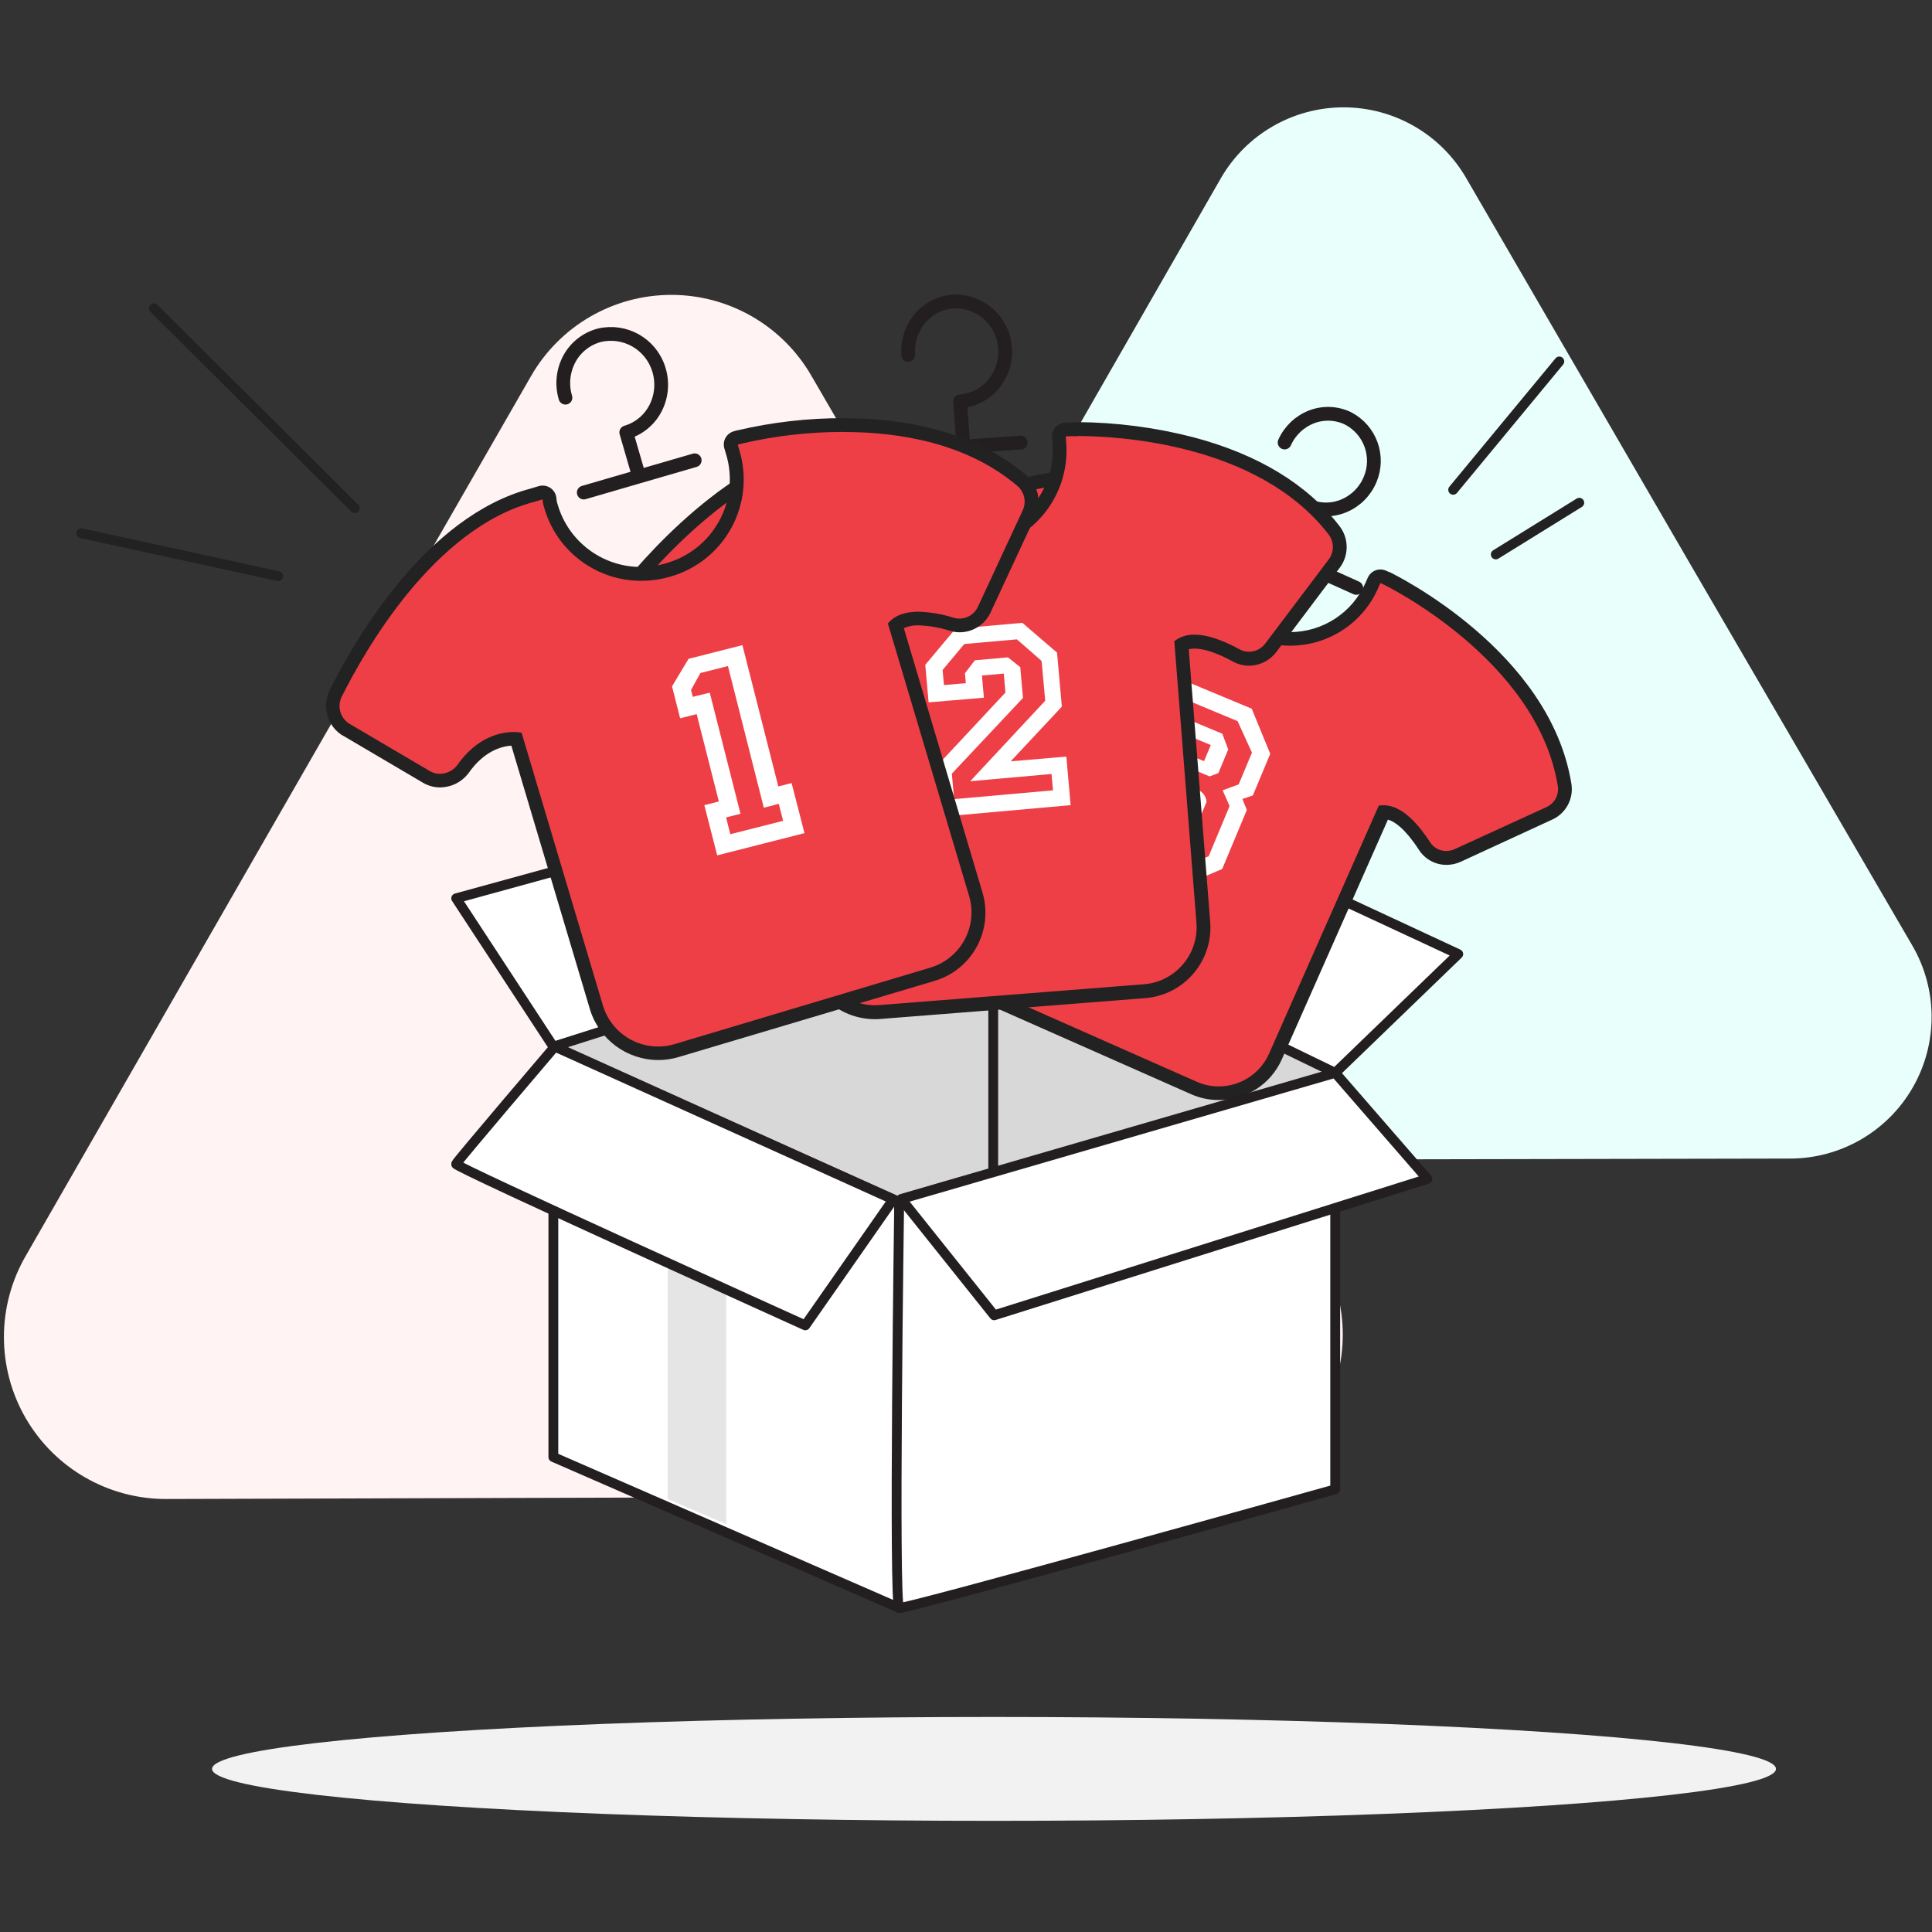
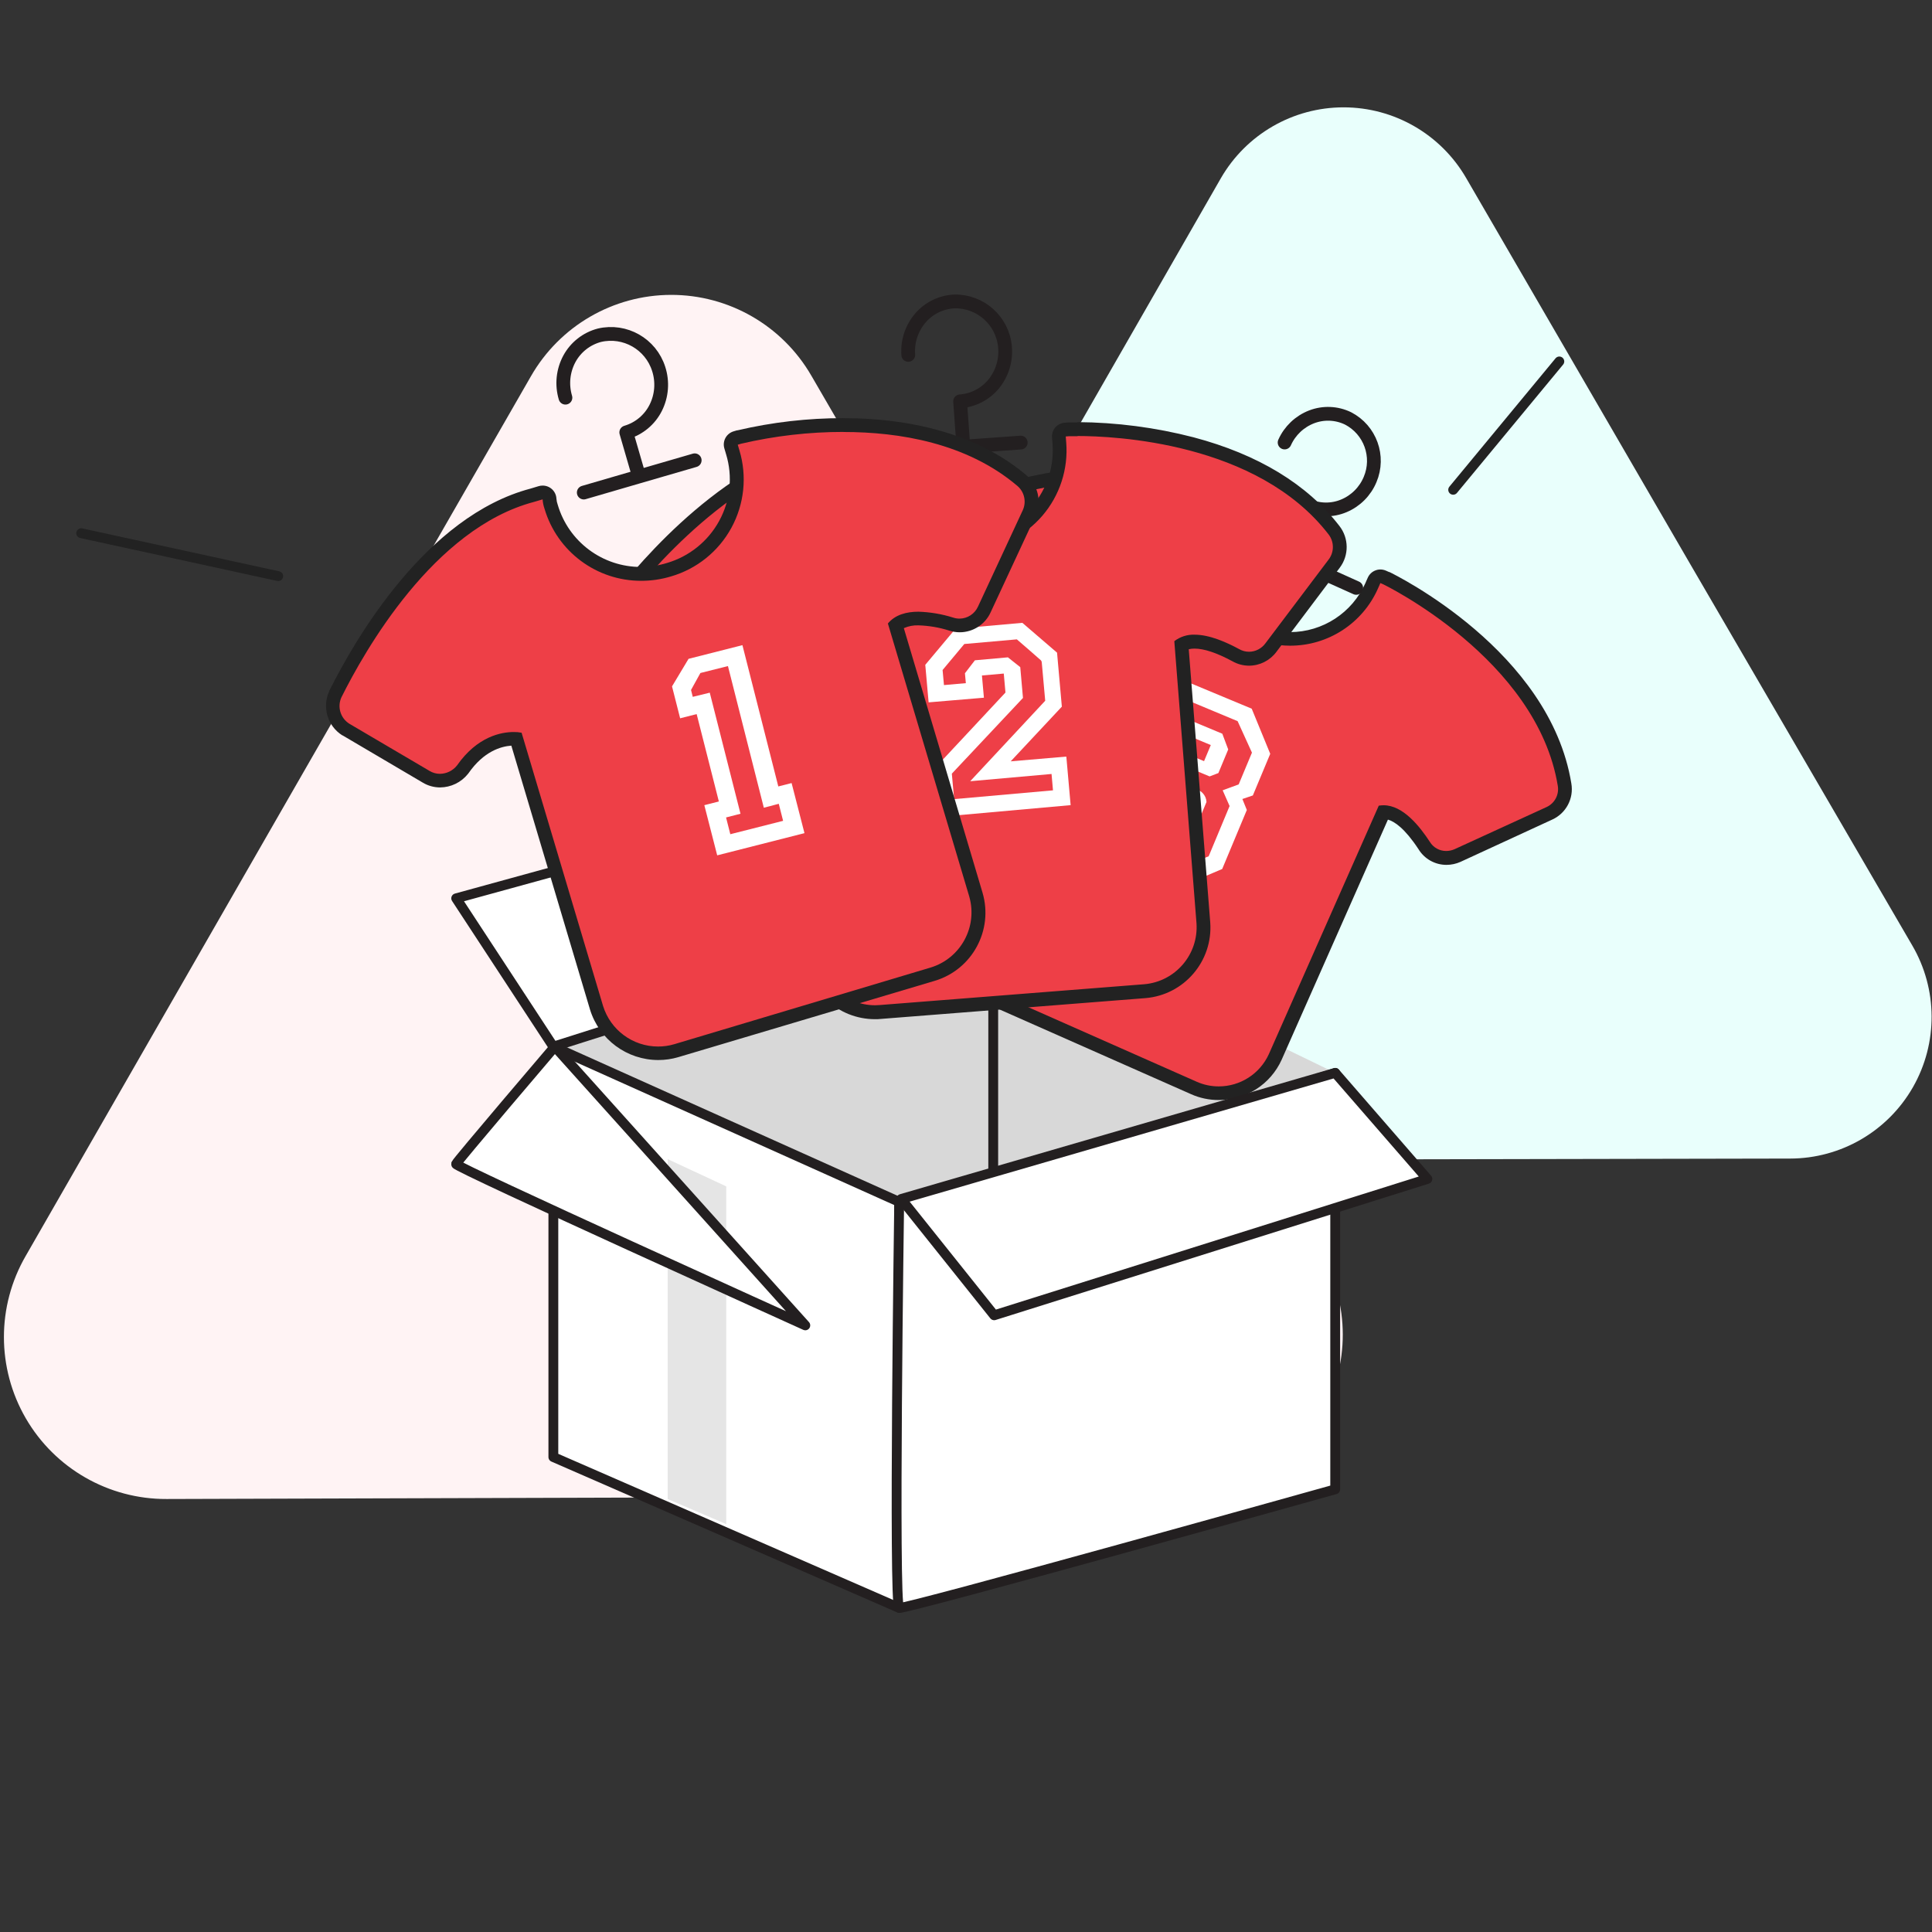
<svg xmlns="http://www.w3.org/2000/svg" width="180px" height="180px" viewBox="0 0 180 180" version="1.1">
  <rect x="0" y="0" width="180" height="180" fill="#333333" stroke="none" />
  <title>Group 51</title>
  <g id="Page-1" stroke="none" stroke-width="1" fill="none" fill-rule="evenodd">
    <g id="pf-graduation-shirts-DE" transform="translate(-1014, -2463)">
      <g id="Steps-horizontal/0-Desktop/3-steps" transform="translate(144, 2463)">
        <g id="Steps-horizontal/3-Steps-item/Web-3-items-in-row-Copy-2" transform="translate(768, 0)">
          <g id="Group-51" transform="translate(102, 0)">
            <g id="teamshirts_step-3" transform="translate(0, 10)">
-               <ellipse id="Oval" fill="#F2F2F2" fill-rule="nonzero" cx="92.61" cy="154.804" rx="72.854" ry="4.839" />
              <path d="M75.589,24.998 C72.889,20.33 67.9,17.46 62.507,17.473 C57.114,17.486 52.139,20.38 49.462,25.061 L25.926,66.028 L2.394,107.014 C-0.313,111.693 -0.31,117.463 2.402,122.139 C5.114,126.815 10.12,129.684 15.525,129.659 L62.754,129.516 L110.046,129.428 C115.433,129.419 120.406,126.538 123.093,121.869 C125.78,117.2 125.773,111.452 123.075,106.79 L99.348,65.907 L75.589,24.998 Z" id="Path" fill="#FFF3F4" fill-rule="nonzero" />
              <path d="M136.606,6.599 C134.248,2.516 129.892,0.001 125.177,0.001 C120.462,0.001 116.106,2.516 113.748,6.599 L93.153,42.5 L72.561,78.346 C70.215,82.433 70.227,87.46 72.591,91.536 C74.954,95.612 79.312,98.119 84.024,98.113 L125.45,98.021 L166.788,97.941 C171.514,97.933 175.875,95.398 178.222,91.295 C180.568,87.193 180.542,82.149 178.152,78.071 L157.366,42.368 L136.606,6.599 Z" id="Path-2" fill="#E9FFFC" fill-rule="nonzero" />
              <line x1="7.563" y1="39.677" x2="25.922" y2="43.677" id="Path" stroke="#222222" stroke-width="0.916" stroke-linecap="round" stroke-linejoin="round" />
-               <line x1="14.338" y1="18.726" x2="33.056" y2="37.342" id="Path" stroke="#222222" stroke-width="0.916" stroke-linecap="round" stroke-linejoin="round" />
              <line x1="145.279" y1="23.675" x2="135.389" y2="35.633" id="Path" stroke="#222222" stroke-width="0.916" stroke-linecap="round" stroke-linejoin="round" />
-               <line x1="147.138" y1="36.84" x2="139.359" y2="41.657" id="Path" stroke="#222222" stroke-width="0.916" stroke-linecap="round" stroke-linejoin="round" />
              <polygon id="Path" fill="#D8D8D8" fill-rule="nonzero" points="124.398 89.956 92.537 74.508 51.555 87.514 83.775 101.977" />
              <polygon id="Path" stroke="#231F20" stroke-width="0.916" fill="#FFFFFF" fill-rule="nonzero" stroke-linecap="round" stroke-linejoin="round" points="83.775 101.977 83.775 139.806 51.555 125.751 51.555 87.514" />
              <polygon id="Path-3" fill="#E5E5E5" fill-rule="nonzero" points="62.204 129.659 62.204 97.992 67.663 100.532 67.663 132.001" />
              <path d="M124.398,89.956 C123.753,90.323 83.775,101.977 83.775,101.977 C83.775,101.977 83.236,139.626 83.775,139.806 C84.314,139.986 124.398,128.757 124.398,128.757 L124.398,89.956 Z" id="Path" stroke="#231F20" stroke-width="0.916" fill="#FFFFFF" fill-rule="nonzero" stroke-linecap="round" stroke-linejoin="round" />
              <line x1="92.537" y1="99.209" x2="92.537" y2="74.508" id="Path" stroke="#231F20" stroke-width="0.916" fill="#D8D8D8" fill-rule="nonzero" stroke-linecap="round" stroke-linejoin="round" />
-               <path d="M51.69,87.511 L83.218,101.749 L75.028,113.481 C75.028,113.481 42.379,98.721 42.485,98.45 C42.591,98.179 51.69,87.511 51.69,87.511 Z" id="Path" stroke="#231F20" stroke-width="0.916" fill="#FFFFFF" fill-rule="nonzero" stroke-linecap="round" stroke-linejoin="round" />
-               <polygon id="Path" stroke="#231F20" stroke-width="0.916" fill="#FFFFFF" fill-rule="nonzero" stroke-linecap="round" stroke-linejoin="round" points="124.398 89.956 92.537 74.508 103.967 64.048 135.862 78.888" />
+               <path d="M51.69,87.511 L75.028,113.481 C75.028,113.481 42.379,98.721 42.485,98.45 C42.591,98.179 51.69,87.511 51.69,87.511 Z" id="Path" stroke="#231F20" stroke-width="0.916" fill="#FFFFFF" fill-rule="nonzero" stroke-linecap="round" stroke-linejoin="round" />
              <polygon id="Path" stroke="#231F20" stroke-width="0.916" fill="#FFFFFF" fill-rule="nonzero" stroke-linecap="round" stroke-linejoin="round" points="83.02 62.556 92.537 74.508 51.555 87.514 42.503 73.694" />
              <path d="M113.539,91.866 C112.75,91.869 111.969,91.704 111.248,91.382 L89.516,81.77 C88.13,81.153 87.046,80.011 86.503,78.595 C85.943,77.189 85.972,75.617 86.583,74.233 L96.657,51.459 C95.716,50.607 94.481,50.152 93.211,50.191 C92.574,50.197 91.94,50.284 91.323,50.448 L91.283,50.448 C90.045,50.686 88.818,49.99 88.387,48.805 L85.692,40.997 C85.311,39.791 85.884,38.49 87.031,37.958 C90.378,36.532 96.929,34.152 103.476,34.152 C106.673,34.152 109.496,34.732 111.864,35.875 L112.553,36.18 C112.735,36.258 112.871,36.416 112.92,36.609 C112.968,36.801 112.927,37.005 112.806,37.162 C112.668,37.346 112.556,37.549 112.473,37.763 C110.674,41.983 112.599,46.865 116.794,48.722 C120.988,50.578 125.896,48.721 127.811,44.553 L128.027,44.058 C128.1,43.901 128.232,43.78 128.394,43.721 C128.467,43.692 128.546,43.677 128.625,43.677 C128.714,43.677 128.803,43.696 128.885,43.732 L129.167,43.856 C131.866,45.247 134.399,46.936 136.719,48.893 C141.852,53.197 144.971,58.11 145.785,63.106 C145.975,64.208 145.398,65.299 144.381,65.764 L135.81,69.694 C135.479,69.846 135.119,69.925 134.754,69.925 C133.906,69.927 133.119,69.483 132.683,68.756 C131.338,66.71 130.069,65.662 128.922,65.662 L128.922,65.662 L118.829,88.475 C117.897,90.557 115.82,91.889 113.539,91.866 Z" id="Path" fill="#EE3F47" fill-rule="nonzero" />
              <path d="M103.476,34.805 C106.292,34.805 109.092,35.259 111.585,36.466 L112.293,36.777 C112.122,37.002 111.983,37.248 111.879,37.51 C110.909,39.695 110.851,42.176 111.719,44.403 C112.587,46.63 114.309,48.418 116.501,49.37 C117.664,49.888 118.923,50.157 120.197,50.158 C123.747,50.162 126.963,48.064 128.39,44.813 L128.607,44.322 L128.889,44.446 C128.889,44.446 143.204,51.371 145.136,63.216 C145.275,64.034 144.848,64.842 144.095,65.189 L135.524,69.115 C135.276,69.226 135.008,69.283 134.736,69.284 C134.112,69.287 133.532,68.961 133.211,68.426 C132.28,67.007 130.729,65.024 128.907,65.024 C128.756,65.024 128.605,65.038 128.456,65.064 L118.213,88.218 C117.377,90.047 115.55,91.22 113.539,91.217 C112.839,91.217 112.146,91.071 111.505,90.788 L89.776,81.172 C87.233,80.022 86.074,77.05 87.17,74.482 L97.413,51.324 C97.413,51.324 96.082,49.538 93.211,49.538 C92.519,49.543 91.83,49.637 91.162,49.817 C90.242,50 89.325,49.487 88.999,48.607 L86.301,40.788 C86.017,39.895 86.444,38.931 87.295,38.541 C90.209,37.301 96.877,34.794 103.476,34.794 M103.476,33.511 L103.476,33.511 C96.833,33.511 90.172,35.923 86.792,37.36 L86.763,37.36 C85.327,38.028 84.607,39.657 85.08,41.169 C85.078,41.177 85.078,41.186 85.08,41.195 L87.775,49.007 C88.212,50.29 89.425,51.146 90.781,51.126 C90.989,51.127 91.196,51.107 91.4,51.067 L91.477,51.049 C92.04,50.896 92.621,50.816 93.204,50.811 C94.155,50.788 95.088,51.072 95.866,51.621 L85.989,73.95 C85.307,75.49 85.274,77.24 85.898,78.804 C86.5,80.38 87.706,81.65 89.248,82.334 L110.98,91.947 C111.788,92.306 112.663,92.49 113.547,92.486 C116.074,92.505 118.375,91.029 119.412,88.724 L129.31,66.362 C129.908,66.53 130.868,67.157 132.155,69.111 C132.707,70.023 133.696,70.579 134.762,70.578 C135.215,70.578 135.664,70.481 136.078,70.295 L144.627,66.354 C145.913,65.767 146.64,64.386 146.398,62.993 C144.389,50.646 130.055,43.589 129.446,43.292 L129.409,43.292 L129.127,43.167 C128.963,43.095 128.786,43.057 128.607,43.057 C128.448,43.057 128.292,43.087 128.145,43.145 C127.826,43.266 127.57,43.511 127.433,43.823 L127.312,44.091 L127.217,44.314 C125.986,47.092 123.235,48.886 120.197,48.893 C116.983,48.881 114.099,46.916 112.912,43.93 C112.168,42.025 112.22,39.901 113.055,38.035 C113.117,37.868 113.201,37.71 113.305,37.565 C113.549,37.254 113.636,36.848 113.539,36.464 C113.443,36.081 113.175,35.763 112.813,35.604 L112.128,35.3 C109.675,34.119 106.768,33.522 103.48,33.522 L103.476,33.511 Z" id="Shape" fill="#222222" fill-rule="nonzero" />
              <path d="M119.684,31.227 C120.175,30.129 121.08,29.27 122.202,28.837 C123.304,28.414 124.531,28.466 125.593,28.98 C127.661,30.048 128.557,32.529 127.65,34.673 C127.189,35.783 126.309,36.666 125.201,37.129 C124.111,37.587 122.881,37.573 121.802,37.089 L120.296,40.44" id="Path-4" stroke="#231F20" stroke-width="1.283" stroke-linecap="round" stroke-linejoin="round" />
              <path d="M116.619,56.027 C117.191,57.428 117.763,58.813 118.345,60.232 L116.725,64.111 L115.75,64.441 L116.164,65.464 L113.869,70.963 L109.727,72.719 L103.667,70.193 L101.914,66.061 L103.56,62.109 L108.484,64.155 L107.457,66.622 L109.448,67.451 L110.596,64.697 L109.129,64.085 L110.713,60.302 L112.179,60.914 L112.806,59.415 L110.83,58.59 L110.214,60.056 L105.602,58.135 L106.878,55.081 L110.713,53.567 L116.619,56.027 Z M112.407,64.716 L110.775,68.631 L109.397,69.155 L106.424,67.916 L105.76,66.556 L106.493,64.829 L104.543,64.015 L103.7,66.043 L104.924,69.034 L109.613,70.996 L112.608,69.778 L114.558,65.097 L113.913,63.631 L115.405,63.081 L116.641,60.122 L115.306,57.189 L110.607,55.228 L108.147,56.273 L107.637,57.494 L109.243,58.165 L109.485,57.589 L110.684,57.024 L113.88,58.359 L114.43,59.825 L113.514,62.025 L112.696,62.336 L111.527,61.849 L110.907,63.337 C111.032,63.401 111.162,63.455 111.296,63.499 C111.908,63.588 112.373,64.097 112.407,64.716 Z" id="Shape" fill="#FFFFFF" fill-rule="nonzero" />
              <polyline id="Path-5" stroke="#231F20" stroke-width="1.283" stroke-linecap="round" stroke-linejoin="round" points="117 40.56 121.674 42.665 126.356 44.773" />
              <path d="M81.521,84.318 C78.43,84.312 75.855,81.946 75.589,78.866 L73.554,52.996 C73.162,52.892 72.758,52.84 72.352,52.842 C71.336,52.842 69.786,53.164 68.125,54.708 L68.092,54.737 C67.611,55.13 67.009,55.345 66.387,55.345 C65.745,55.351 65.126,55.106 64.661,54.664 L58.326,48.831 C57.392,47.923 57.274,46.464 58.051,45.418 C61.35,41.294 70.031,31.674 79.761,31.234 L80.542,31.161 L80.593,31.161 C80.778,31.162 80.954,31.244 81.075,31.384 C81.196,31.525 81.25,31.711 81.224,31.894 C81.192,32.137 81.192,32.384 81.224,32.627 C81.558,37.177 85.365,40.688 89.927,40.652 C90.161,40.652 90.403,40.652 90.66,40.623 C92.978,40.453 95.133,39.366 96.646,37.602 C98.147,35.85 98.882,33.569 98.688,31.271 L98.644,30.71 C98.63,30.541 98.684,30.373 98.795,30.244 C98.905,30.116 99.062,30.035 99.231,30.021 L99.554,29.995 C99.576,29.995 99.865,29.995 100.386,29.995 C104.29,29.995 117.55,30.677 124.288,39.42 C124.989,40.331 125,41.596 124.314,42.518 L118.411,50.345 C117.931,50.985 117.18,51.365 116.38,51.371 L116.38,51.371 C115.936,51.369 115.5,51.25 115.116,51.027 C113.591,50.202 112.304,49.78 111.307,49.78 C110.882,49.767 110.462,49.865 110.086,50.063 L112.128,75.981 C112.332,79.232 109.91,82.054 106.666,82.345 L81.99,84.288 C81.825,84.318 81.675,84.318 81.521,84.318 Z" id="Path" fill="#EE3F47" fill-rule="nonzero" />
              <path d="M100.386,30.622 C103.758,30.622 117.143,31.183 123.778,39.787 C124.307,40.469 124.316,41.419 123.8,42.111 L117.887,49.949 C117.531,50.431 116.969,50.718 116.369,50.723 C116.039,50.722 115.716,50.633 115.431,50.466 C114.295,49.854 112.714,49.132 111.296,49.132 C110.615,49.108 109.948,49.322 109.408,49.736 L111.475,76.025 C111.67,78.929 109.503,81.453 106.603,81.7 L81.931,83.64 C81.792,83.64 81.656,83.658 81.521,83.658 C78.774,83.647 76.485,81.553 76.231,78.819 L74.159,52.53 C73.584,52.302 72.97,52.192 72.352,52.204 C71.142,52.204 69.452,52.596 67.685,54.242 C67.319,54.542 66.861,54.707 66.387,54.708 C65.911,54.713 65.45,54.533 65.104,54.205 L58.762,48.373 C58.057,47.691 57.97,46.59 58.56,45.807 C61.493,42.141 70.152,32.312 79.79,31.876 L80.593,31.813 C80.553,32.107 80.553,32.404 80.593,32.697 C80.966,37.574 85.043,41.334 89.934,41.312 C90.187,41.312 90.44,41.312 90.697,41.279 C93.18,41.102 95.49,39.94 97.113,38.052 C98.735,36.164 99.536,33.705 99.337,31.223 L99.293,30.666 L99.612,30.64 C99.612,30.64 99.895,30.64 100.397,30.64 M100.397,29.357 C99.869,29.357 99.568,29.357 99.557,29.357 L99.513,29.357 L99.194,29.383 C98.855,29.409 98.54,29.568 98.318,29.826 C98.098,30.086 97.989,30.422 98.014,30.761 L98.058,31.319 C98.232,33.451 97.544,35.564 96.148,37.184 C94.746,38.821 92.747,39.828 90.598,39.981 C90.378,40 90.154,40.011 89.934,40.011 C85.707,40.047 82.178,36.795 81.869,32.58 C81.841,32.391 81.841,32.2 81.869,32.011 C81.931,31.639 81.827,31.258 81.583,30.969 C81.34,30.68 80.982,30.513 80.604,30.512 L80.505,30.512 L79.724,30.574 C69.727,31.058 60.892,40.828 57.556,45.007 L57.556,45.029 C56.583,46.331 56.726,48.152 57.89,49.286 L57.89,49.286 L64.224,55.114 C64.808,55.664 65.582,55.967 66.384,55.961 C67.154,55.961 67.9,55.694 68.495,55.206 L68.558,55.151 C69.764,54.026 71.04,53.457 72.348,53.457 C72.551,53.465 72.753,53.487 72.953,53.523 L74.951,78.914 C75.24,82.328 78.094,84.953 81.521,84.956 C81.689,84.956 81.862,84.956 82.03,84.934 L106.702,82.994 C110.314,82.704 113.016,79.555 112.755,75.941 L110.753,50.488 C110.931,50.446 111.113,50.427 111.296,50.429 C112.179,50.429 113.36,50.822 114.804,51.599 C115.28,51.874 115.82,52.019 116.369,52.02 C117.369,52.017 118.31,51.545 118.91,50.745 L124.823,42.892 C125.694,41.736 125.679,40.139 124.787,38.999 C121.795,35.12 117.216,32.334 111.186,30.739 C107.657,29.827 104.03,29.353 100.386,29.328 L100.397,29.357 Z" id="Shape" fill="#222222" fill-rule="nonzero" />
              <polyline id="Path-6" stroke="#231F20" stroke-width="1.283" stroke-linecap="round" stroke-linejoin="round" points="84.442 32 89.765 31.615 95.099 31.234" />
              <path d="M84.622,23.066 C84.528,21.818 84.933,20.582 85.747,19.631 C86.547,18.698 87.698,18.138 88.926,18.084 C91.349,18.041 93.398,19.869 93.629,22.282 C93.755,23.528 93.385,24.774 92.599,25.75 C91.821,26.709 90.682,27.303 89.45,27.392 L89.725,31.205" id="Path-7" stroke="#231F20" stroke-width="1.283" stroke-linecap="round" stroke-linejoin="round" />
              <path d="M86.517,55.437 L86.206,51.94 L89.018,48.582 L95.25,48.028 L98.483,50.807 L98.93,55.837 L94.165,60.932 L99.348,60.489 L99.748,65.013 L87.478,66.112 L87.078,61.589 C89.278,59.246 91.477,56.874 93.677,54.521 L93.519,52.754 L91.485,52.933 L91.668,55.004 L86.517,55.437 Z M89.842,50 L87.819,52.424 L87.947,53.828 L89.985,53.648 L89.901,52.724 L90.829,51.518 L93.904,51.243 L95.055,52.156 L95.308,55.026 L88.68,62.08 L88.893,64.452 L98.105,63.634 L97.97,62.109 L90.392,62.784 L97.38,55.287 C97.273,54.077 97.167,52.889 97.057,51.701 C97.052,51.633 97.024,51.568 96.976,51.518 C96.243,50.862 95.477,50.209 94.736,49.568 L89.842,50 Z" id="Shape" fill="#FFFFFF" fill-rule="nonzero" />
              <path d="M61.321,88.145 C58.68,88.147 56.346,86.427 55.565,83.903 L48.098,58.85 L47.867,58.85 C46.829,58.85 44.828,59.217 43.101,61.691 L43.075,61.724 C42.567,62.363 41.798,62.737 40.982,62.743 C40.525,62.744 40.077,62.617 39.688,62.377 L32.22,57.978 C31.107,57.284 30.683,55.87 31.231,54.678 C33.602,49.912 40.128,38.614 49.615,36.125 L50.371,35.901 C50.43,35.883 50.492,35.875 50.554,35.875 C50.897,35.875 51.18,36.145 51.196,36.488 C51.211,36.738 51.26,36.984 51.342,37.221 C52.44,40.947 55.872,43.496 59.756,43.471 C60.624,43.473 61.488,43.349 62.322,43.105 C64.568,42.444 66.459,40.916 67.579,38.859 C68.697,36.812 68.945,34.401 68.268,32.169 L68.107,31.626 C68.057,31.461 68.077,31.282 68.161,31.131 C68.245,30.98 68.387,30.869 68.554,30.824 L68.862,30.728 C72.056,29.985 75.326,29.616 78.606,29.629 C85.48,29.629 91.217,31.414 95.206,34.79 C96.093,35.535 96.37,36.782 95.884,37.833 L91.716,46.804 C91.308,47.708 90.409,48.291 89.417,48.296 C89.147,48.295 88.878,48.252 88.622,48.167 C87.638,47.853 86.615,47.679 85.582,47.651 C84.821,47.597 84.067,47.822 83.46,48.285 L90.916,73.364 C91.805,76.52 90.016,79.81 86.884,80.78 L62.993,87.899 C62.45,88.062 61.887,88.145 61.321,88.145 Z" id="Path" fill="#EE3F47" fill-rule="nonzero" />
              <path d="M78.591,30.248 C83.775,30.248 90.062,31.267 94.777,35.263 C95.441,35.821 95.65,36.755 95.286,37.543 L91.118,46.514 C90.814,47.191 90.144,47.629 89.402,47.636 C89.201,47.636 89,47.604 88.809,47.541 C87.758,47.21 86.668,47.025 85.568,46.991 C84.468,46.991 83.401,47.266 82.723,48.09 L90.308,73.543 C91.104,76.356 89.504,79.289 86.708,80.142 L62.817,87.287 C62.33,87.431 61.825,87.503 61.317,87.503 C58.962,87.503 56.882,85.97 56.185,83.72 L48.596,58.267 C48.355,58.219 48.109,58.196 47.863,58.201 C46.73,58.201 44.476,58.593 42.577,61.317 C42.19,61.804 41.604,62.09 40.982,62.095 C40.645,62.095 40.313,62.002 40.025,61.827 L32.547,57.428 C31.716,56.907 31.402,55.85 31.813,54.96 C33.929,50.719 40.381,39.219 49.777,36.755 L50.554,36.524 C50.573,36.82 50.632,37.113 50.73,37.393 C51.911,41.39 55.588,44.127 59.756,44.113 C60.688,44.112 61.616,43.975 62.509,43.706 C64.917,43.006 66.946,41.373 68.145,39.17 C69.344,36.968 69.614,34.377 68.895,31.975 C68.847,31.821 68.778,31.586 68.734,31.432 L69.042,31.341 C72.176,30.608 75.384,30.239 78.602,30.241 M78.602,28.958 C75.27,28.952 71.948,29.333 68.704,30.094 L68.66,30.094 L68.352,30.186 C68.026,30.282 67.751,30.504 67.588,30.803 C67.426,31.103 67.389,31.454 67.487,31.78 L67.568,32.052 L67.648,32.323 C68.278,34.391 68.048,36.625 67.011,38.522 C65.971,40.431 64.214,41.846 62.127,42.456 C61.354,42.692 60.55,42.815 59.741,42.822 C56.146,42.84 52.973,40.476 51.962,37.026 C51.896,36.846 51.856,36.657 51.841,36.466 C51.811,35.779 51.245,35.239 50.558,35.241 C50.434,35.24 50.31,35.257 50.191,35.292 L49.861,35.391 L49.436,35.52 C39.703,38.086 33.067,49.568 30.666,54.389 L30.666,54.414 C29.992,55.895 30.517,57.646 31.894,58.513 L31.916,58.513 L39.384,62.912 C39.873,63.207 40.433,63.363 41.004,63.363 C42.015,63.356 42.969,62.892 43.6,62.102 C43.618,62.081 43.636,62.059 43.651,62.036 C45.077,59.99 46.679,59.539 47.64,59.47 L54.971,84.061 C55.832,86.854 58.413,88.76 61.336,88.761 C61.967,88.761 62.596,88.67 63.202,88.49 L87.075,81.385 C90.573,80.345 92.57,76.671 91.54,73.169 L84.208,48.523 C84.64,48.331 85.11,48.242 85.582,48.263 C86.555,48.294 87.518,48.459 88.446,48.754 C88.759,48.856 89.087,48.908 89.417,48.908 C90.658,48.905 91.782,48.179 92.295,47.049 L96.467,38.075 C97.077,36.756 96.725,35.192 95.609,34.262 C91.503,30.794 85.619,28.961 78.591,28.961 L78.602,28.958 Z" id="Shape" fill="#222222" fill-rule="nonzero" />
              <polyline id="Path-8" stroke="#231F20" stroke-width="1.283" stroke-linecap="round" stroke-linejoin="round" points="54.389 35.89 59.55 34.387 64.723 32.884" />
              <path d="M52.68,27.051 C52.319,25.844 52.451,24.543 53.047,23.433 C53.637,22.343 54.653,21.547 55.851,21.233 C58.229,20.679 60.632,22.048 61.369,24.375 C61.757,25.576 61.656,26.882 61.086,28.008 C60.527,29.113 59.536,29.936 58.348,30.285 L59.422,33.987" id="Path-9" stroke="#231F20" stroke-width="1.283" stroke-linecap="round" stroke-linejoin="round" />
              <path d="M74.951,67.623 L66.82,69.69 L65.621,65.016 L66.974,64.672 L64.906,56.53 L63.367,56.922 L62.611,53.949 L64.151,51.382 L69.17,50.107 L72.513,63.271 L73.752,62.956 L74.951,67.623 Z M66.127,54.535 L68.99,65.815 L67.645,66.16 L68.041,67.722 L72.96,66.475 L72.557,64.888 L71.164,65.255 L67.821,52.057 L65.255,52.702 L64.382,54.282 L64.543,54.924 L66.127,54.535 Z" id="Shape" fill="#FFFFFF" fill-rule="nonzero" />
              <polygon id="Path" stroke="#231F20" stroke-width="0.916" fill="#FFFFFF" fill-rule="nonzero" stroke-linecap="round" stroke-linejoin="round" points="124.398 89.956 132.987 99.84 92.625 112.542 83.966 101.705" />
            </g>
            <rect id="Rectangle" fill-opacity="0" fill="#D8D8D8" x="0" y="0" width="180" height="180" />
          </g>
        </g>
      </g>
    </g>
  </g>
</svg>